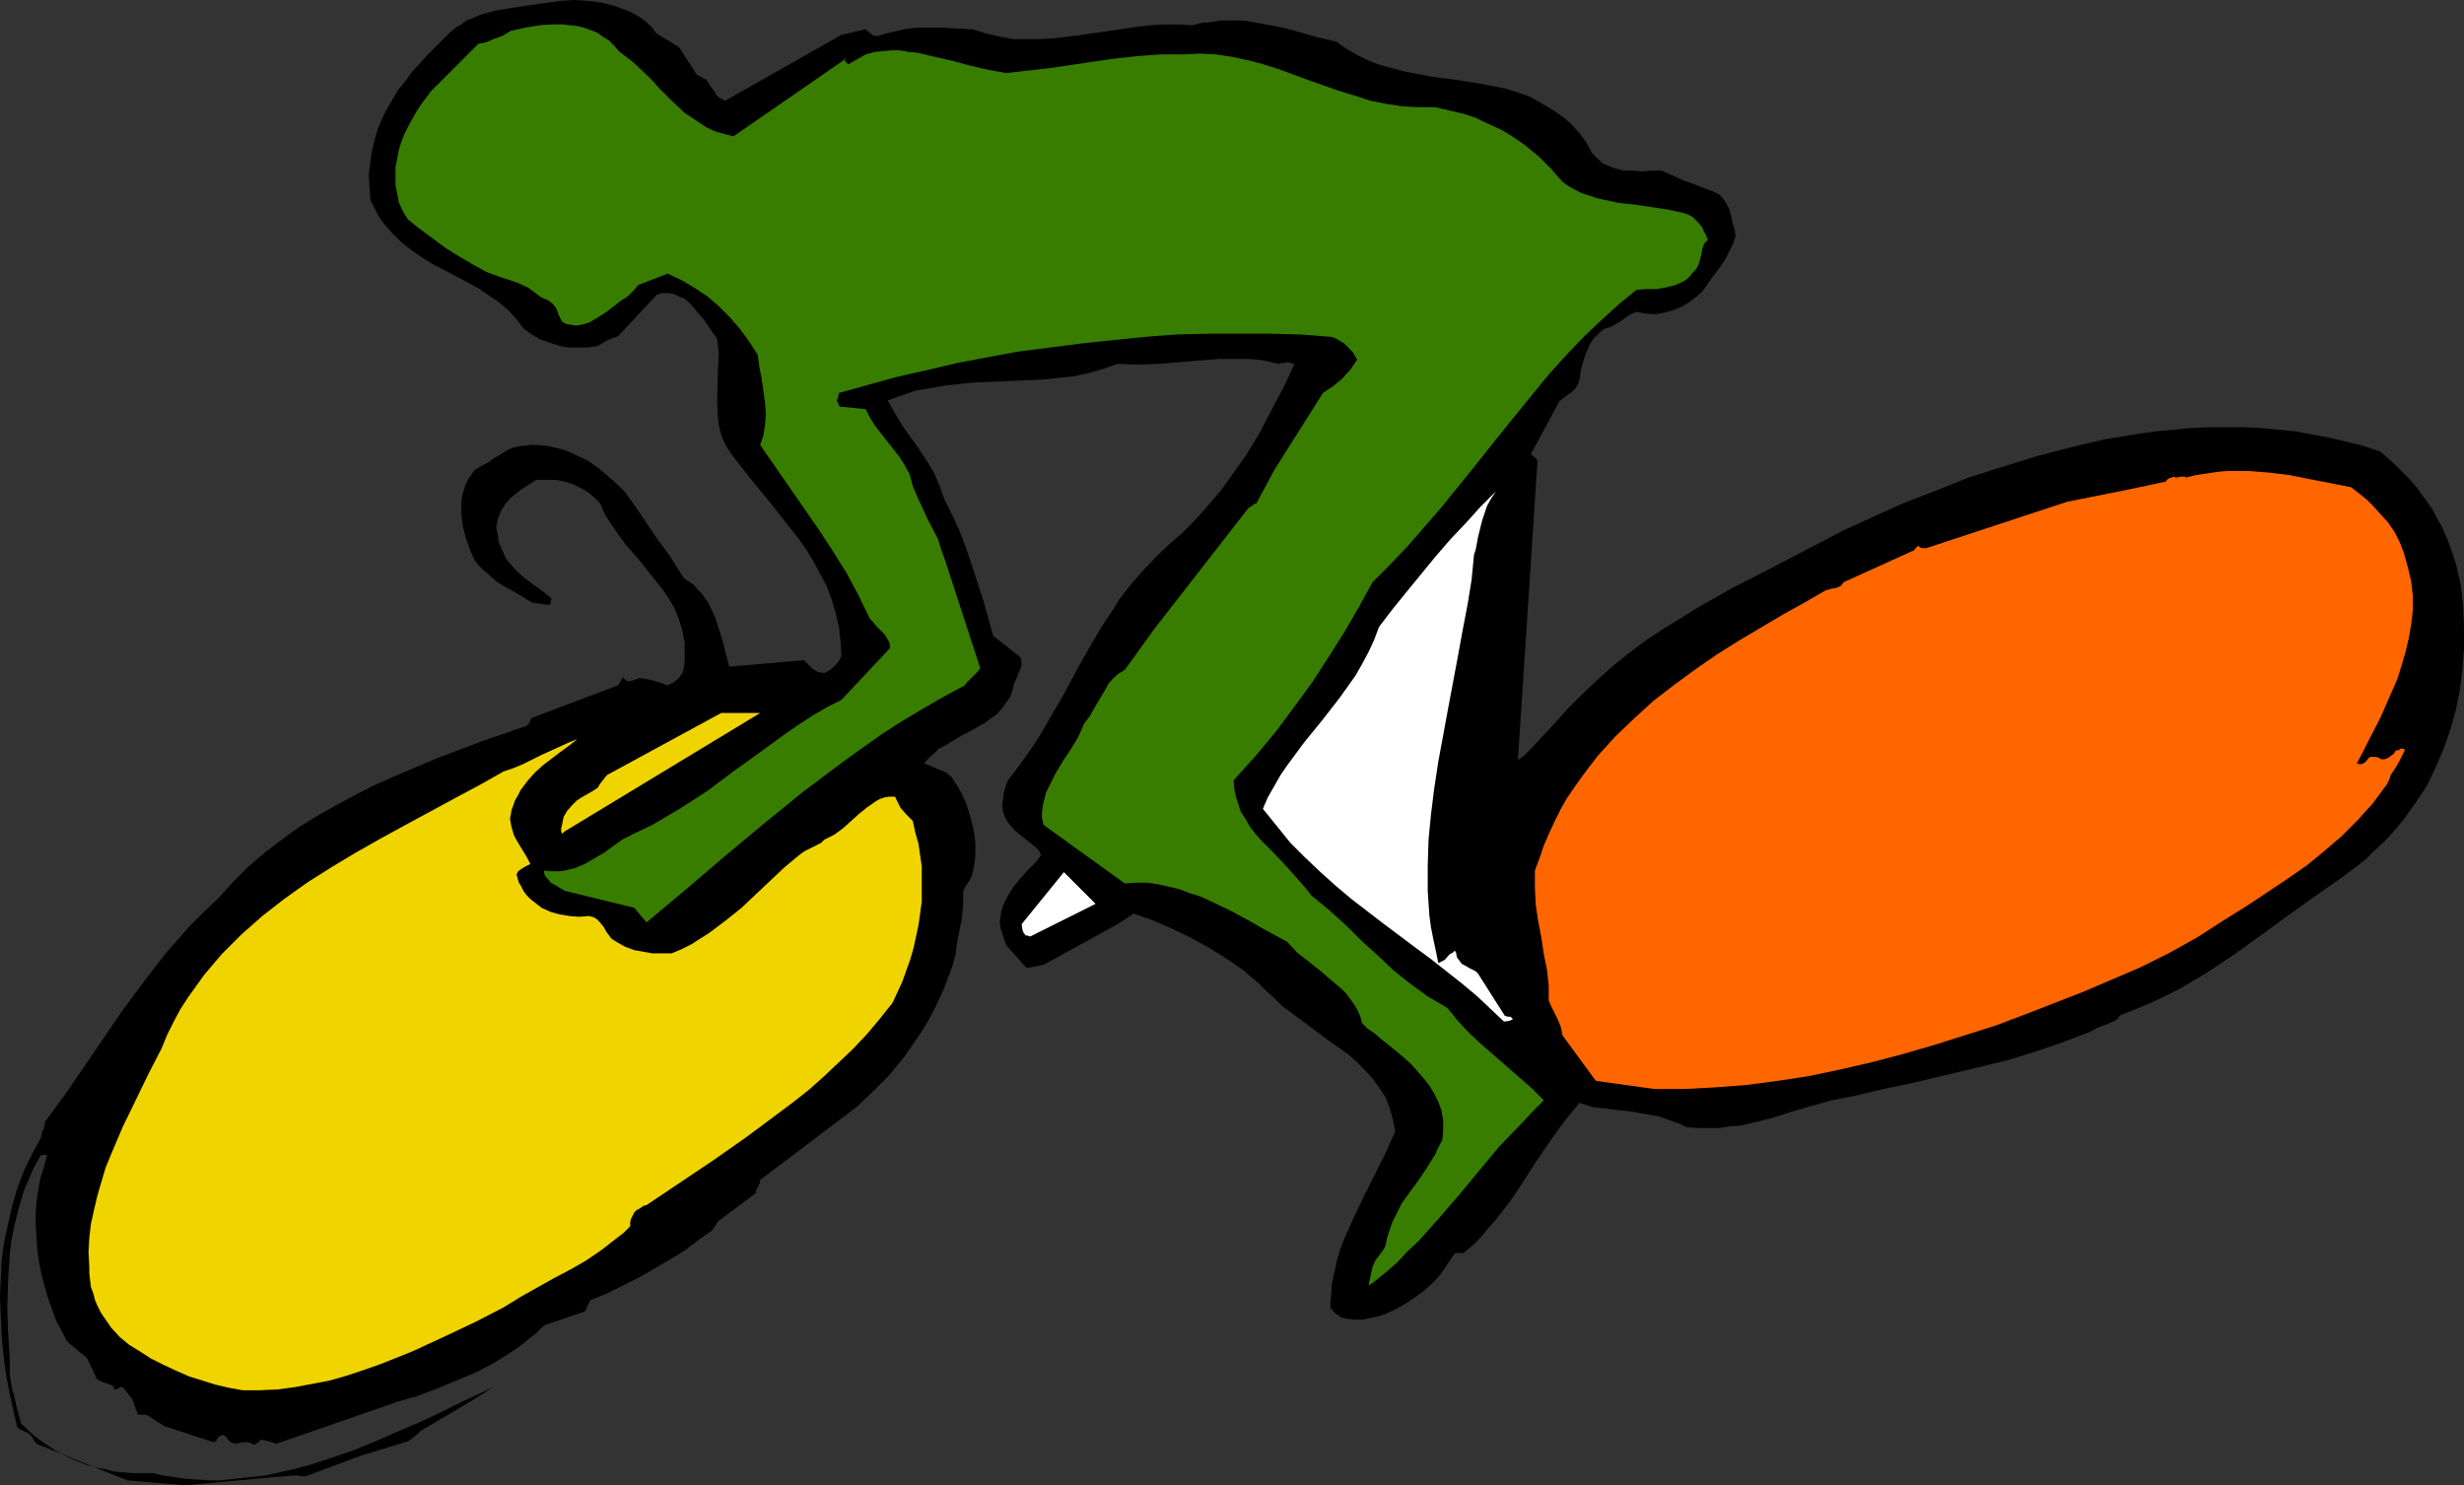
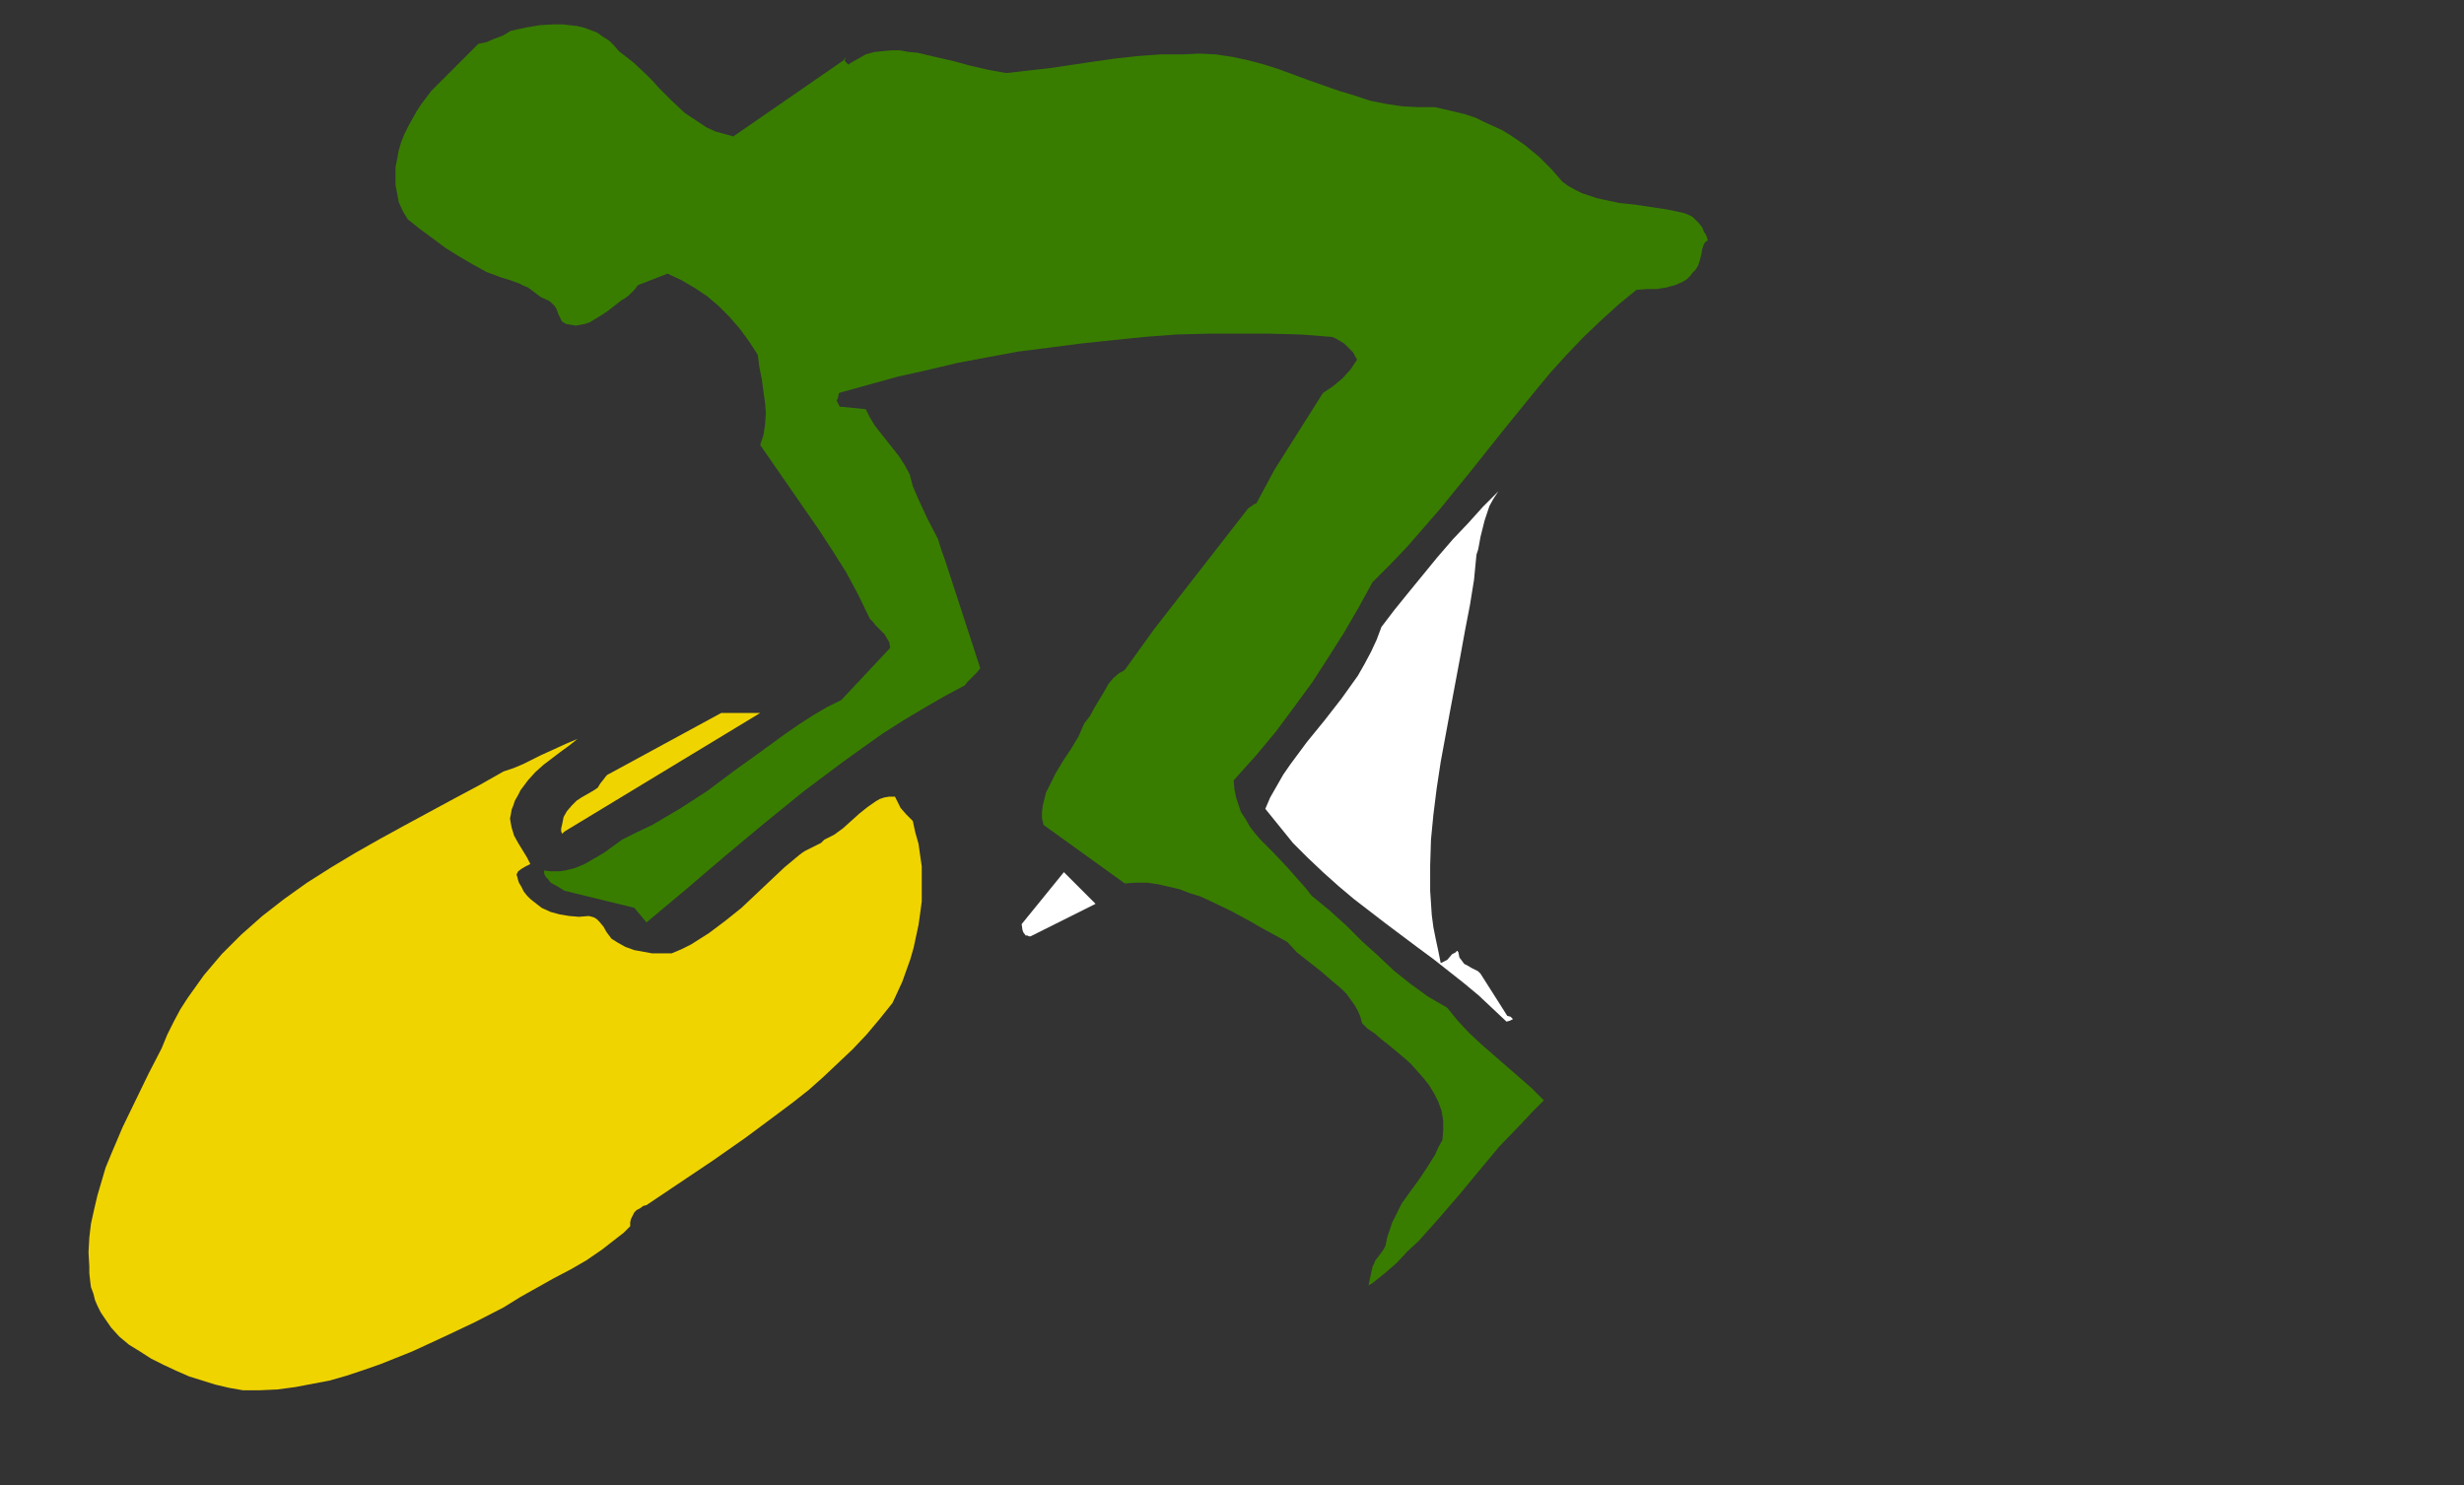
<svg xmlns="http://www.w3.org/2000/svg" xmlns:ns1="http://sodipodi.sourceforge.net/DTD/sodipodi-0.dtd" xmlns:ns2="http://www.inkscape.org/namespaces/inkscape" version="1.0" width="129.724mm" height="78.212mm" id="svg7" ns1:docname="Cycling 15.wmf">
  <rect width="100%" height="100%" fill="#333333" stroke="none" />
  <ns1:namedview id="namedview7" pagecolor="#ffffff" bordercolor="#000000" borderopacity="0.25" ns2:showpageshadow="2" ns2:pageopacity="0.0" ns2:pagecheckerboard="0" ns2:deskcolor="#d1d1d1" ns2:document-units="mm" />
  <defs id="defs1">
    <pattern id="WMFhbasepattern" patternUnits="userSpaceOnUse" width="6" height="6" x="0" y="0" />
  </defs>
-   <path style="fill:#000000;fill-opacity:1;fill-rule:evenodd;stroke:none" d="m 36.845,295.604 21.331,-1.939 h 1.131 l 0.646,0.162 h 0.808 l 11.312,-4.202 9.05,-2.748 0.485,-0.323 0.646,-0.485 0.646,-0.485 0.808,-0.808 10.666,-6.303 3.555,-2.263 -3.555,1.616 -3.717,1.778 -3.878,1.939 -3.878,1.778 -4.202,1.778 -4.04,1.778 -4.363,1.778 -4.202,1.455 -4.525,1.455 -4.363,1.131 -4.525,0.97 -4.525,0.485 -4.363,0.485 h -2.262 l -2.262,-0.162 -2.262,-0.162 -2.262,-0.323 -2.262,-0.323 -2.101,-0.485 H 28.28 26.341 l -1.939,-0.162 -1.778,-0.162 -1.778,-0.485 -1.778,-0.323 -1.778,-0.485 -1.616,-0.646 -1.616,-0.646 -1.616,-0.808 -1.454,-0.808 -1.454,-0.97 -1.454,-0.97 -1.293,-0.97 -2.586,-2.424 -0.97,-3.556 -0.323,-1.616 -0.485,-1.616 -0.323,-1.778 -0.162,-1.455 v -1.616 -1.455 l -0.323,-5.01 -0.162,-5.01 0.162,-5.333 0.323,-5.172 0.323,-2.748 0.485,-2.586 0.646,-2.586 0.646,-2.424 0.808,-2.586 0.97,-2.263 0.97,-2.263 1.293,-2.263 0.646,-0.162 h 0.323 l 0.323,0.162 -0.646,2.263 -0.646,2.101 -0.485,2.424 -0.323,2.263 -0.162,2.424 v 2.424 l 0.162,2.424 0.162,2.424 0.323,2.424 0.485,2.424 0.646,2.424 0.646,2.263 0.808,2.263 0.808,2.263 1.131,2.101 0.97,1.939 0.646,0.646 0.646,0.485 0.97,0.808 0.323,0.323 0.485,0.323 0.97,0.808 1.778,3.717 0.162,0.485 0.323,0.162 0.808,0.485 1.131,0.323 1.131,0.485 v 0.485 l 0.162,0.162 h 0.162 0.162 l 0.646,-0.323 0.323,-0.162 0.485,0.162 1.778,2.263 0.97,2.748 0.162,0.323 h 0.162 0.646 0.485 l 0.646,0.162 3.232,2.101 9.858,3.232 0.485,-0.162 0.162,-0.485 0.485,-0.485 0.323,-0.162 0.323,-0.162 0.485,0.162 0.323,0.323 0.323,0.485 0.485,0.485 0.485,0.162 0.646,0.162 0.646,-0.162 0.646,-0.162 h 0.323 0.646 l 0.646,0.162 0.485,0.323 h 0.323 l 0.162,-0.162 0.485,-0.323 0.323,-0.323 0.323,-0.162 h 0.323 l 1.131,0.323 0.646,0.162 0.808,0.323 24.24,-8.404 3.878,-1.131 3.878,-1.455 3.878,-1.616 3.878,-1.616 3.717,-1.939 3.555,-2.263 1.616,-1.131 1.616,-1.293 1.616,-1.293 1.454,-1.455 8.08,-2.748 0.323,-0.485 0.162,-0.485 0.323,-0.646 0.323,-0.646 3.232,-1.293 3.232,-1.616 3.232,-1.616 3.07,-1.778 3.07,-1.778 2.909,-1.778 2.747,-2.101 2.747,-1.939 0.646,-0.97 0.485,-0.808 7.595,-5.657 v -0.323 -0.323 l 0.323,-0.485 0.323,-0.646 0.162,-0.323 v -0.485 l 19.23,-14.546 3.232,-3.071 3.232,-3.232 2.909,-3.556 2.586,-3.717 1.293,-1.939 1.131,-1.939 1.131,-2.101 0.97,-2.101 0.97,-2.101 0.808,-2.263 0.808,-2.101 0.646,-2.424 0.162,-1.616 0.323,-1.778 0.323,-1.616 0.323,-1.455 0.323,-3.071 v -1.455 -1.455 l 0.646,-1.131 0.646,-0.97 0.485,-1.131 0.323,-1.293 0.162,-1.131 0.162,-1.293 v -2.586 l -0.323,-2.586 -0.646,-2.586 -0.808,-2.586 -1.131,-2.424 -0.646,-1.131 -0.646,-0.97 -0.485,-0.808 -0.808,-0.646 v -0.162 l -4.686,-1.939 0.97,-1.131 0.97,-0.808 0.97,-0.97 1.293,-0.646 2.586,-1.616 2.747,-1.455 2.586,-1.455 1.293,-0.97 1.131,-0.808 0.97,-1.131 0.808,-1.131 0.808,-1.131 0.485,-1.455 0.162,-0.808 0.323,-0.808 0.485,-1.131 0.162,-0.485 0.485,-0.97 0.162,-0.646 v -0.323 l -0.162,-1.131 -0.323,-0.323 -5.171,-4.041 -1.939,-6.95 -2.262,-6.95 -1.131,-3.394 -1.293,-3.394 -1.454,-3.232 -1.616,-3.232 -0.485,-1.293 -0.485,-1.455 -1.131,-2.586 -1.454,-2.424 -1.616,-2.424 -1.616,-2.263 -1.616,-2.263 -1.454,-2.424 -1.454,-2.586 2.747,-0.97 2.747,-0.97 2.909,-0.485 2.747,-0.485 2.909,-0.323 2.909,-0.323 11.635,-0.485 2.909,-0.162 2.909,-0.323 2.909,-0.323 2.909,-0.646 2.747,-0.808 2.747,-0.97 4.202,0.162 4.04,-0.162 7.918,-0.646 4.04,-0.323 h 3.878 2.101 l 1.939,0.162 1.939,0.323 1.939,0.485 0.646,-0.162 h 0.485 l 0.808,-0.162 0.485,0.162 0.808,0.162 -2.101,4.525 -2.424,4.525 -2.424,4.687 -2.747,4.525 -1.616,2.263 -1.616,2.263 -1.616,2.263 -1.778,2.101 -1.939,2.263 -1.939,2.101 -2.262,2.263 -2.262,1.939 -2.747,2.586 -2.586,2.748 -2.424,2.748 -2.262,2.909 -1.939,3.071 -1.939,2.909 -3.555,6.142 -1.778,3.232 -1.616,3.071 -3.555,6.142 -1.778,3.071 -1.939,2.909 -2.101,2.909 -2.101,2.748 -0.485,1.293 -0.323,1.293 -0.162,1.293 -0.162,1.131 0.162,1.131 0.323,0.97 0.485,0.97 0.646,0.808 0.808,0.97 0.97,0.808 0.808,0.646 0.808,0.646 1.616,1.293 0.646,0.646 0.485,0.97 -1.131,1.455 -1.454,1.455 -1.454,1.616 -1.454,1.778 -1.131,1.778 -0.485,0.97 -0.485,0.97 -0.323,1.131 -0.162,1.131 -0.162,1.131 0.162,1.131 1.131,3.394 4.04,4.525 3.394,-0.646 14.706,-8.081 3.232,-2.101 3.717,1.293 3.717,1.616 3.717,1.778 3.555,1.939 3.394,2.101 3.555,2.424 3.232,2.748 1.454,1.455 1.616,1.455 1.616,1.616 1.778,1.293 3.878,2.909 3.717,2.748 3.878,2.748 1.616,1.455 1.616,1.616 1.454,1.616 1.293,1.778 1.293,1.939 0.808,2.101 0.646,2.263 0.485,2.424 -1.939,4.364 -2.101,4.202 -2.101,4.202 -2.101,4.364 -1.939,4.364 -0.808,2.101 -0.646,2.263 -0.485,2.263 -0.485,2.263 -0.162,2.424 -0.162,2.263 0.485,0.646 0.485,0.485 0.485,0.323 0.646,0.485 1.293,0.323 1.616,0.162 h 1.454 l 1.454,-0.323 1.616,-0.323 1.454,-0.485 2.101,-0.97 1.939,-1.131 1.939,-1.293 1.778,-1.293 1.778,-1.616 1.454,-1.616 1.293,-1.939 1.293,-1.939 0.162,-0.162 0.162,-0.162 h 0.646 0.485 0.485 l 1.778,-1.455 1.616,-1.616 1.454,-1.778 1.454,-1.616 2.909,-3.717 2.586,-3.879 2.586,-4.041 2.747,-4.041 2.909,-4.041 1.454,-1.778 1.616,-1.939 2.424,0.808 2.586,0.323 2.747,0.323 2.747,0.323 2.747,0.485 2.747,0.485 2.586,0.97 1.454,0.485 1.293,0.646 2.262,0.162 h 2.101 2.101 l 2.101,-0.323 2.101,-0.162 2.101,-0.485 4.04,-0.97 4.04,-1.293 3.878,-1.131 4.04,-1.131 4.202,-0.808 6.141,-1.455 6.141,-1.293 6.141,-1.455 6.141,-1.455 5.979,-1.455 5.818,-1.778 5.656,-1.939 5.494,-2.101 0.808,-0.485 0.646,-0.323 1.778,-0.646 0.646,-0.323 0.808,-0.323 0.646,-0.485 0.485,-0.646 2.909,-1.131 3.07,-1.293 2.747,-1.293 2.909,-1.455 2.747,-1.616 2.747,-1.616 5.333,-3.556 5.171,-3.717 5.333,-3.879 5.171,-3.717 5.333,-3.717 3.717,-2.748 1.616,-1.293 1.616,-1.616 1.616,-1.455 1.454,-1.455 2.747,-3.232 2.424,-3.394 2.262,-3.394 1.778,-3.717 1.616,-3.717 1.293,-3.717 1.131,-4.041 0.808,-4.041 0.485,-4.041 0.323,-4.041 v -4.202 l -0.162,-4.202 -0.485,-4.364 -0.485,-2.101 -0.485,-2.101 -0.646,-1.939 -0.646,-1.939 -1.616,-3.717 -0.97,-1.616 -0.808,-1.616 -1.131,-1.616 -2.262,-3.071 -1.293,-1.455 -2.747,-2.748 -2.909,-2.586 -3.394,-1.131 -3.232,-0.808 -3.394,-0.808 -3.555,-0.646 -3.394,-0.646 -3.394,-0.323 -3.394,-0.323 -3.394,-0.162 h -3.555 -3.394 l -3.555,0.162 -3.394,0.323 -3.555,0.323 -3.394,0.485 -6.949,1.131 -6.787,1.616 -6.787,1.778 -6.787,2.101 -6.626,2.101 -6.464,2.586 -6.302,2.424 -6.141,2.748 -5.979,2.748 -7.434,3.879 -7.434,3.879 -7.272,3.717 -7.11,4.041 -3.394,2.101 -3.394,2.101 -3.394,2.263 -3.232,2.424 -3.232,2.586 -3.07,2.748 -3.07,2.909 -3.07,3.071 -1.293,1.455 -1.131,1.293 -2.424,2.586 -2.262,2.424 -1.293,1.293 -1.293,0.97 3.878,-59.315 v -0.323 l -0.323,-0.485 -0.485,-0.323 -0.485,-0.485 5.333,-9.859 0.323,-0.646 0.646,-0.485 1.293,-0.97 0.646,-0.485 0.646,-0.646 0.485,-0.808 0.323,-0.97 0.162,-1.293 0.323,-1.455 0.485,-1.616 0.485,-1.293 0.646,-1.455 0.808,-1.131 0.97,-0.97 0.97,-0.808 1.131,-0.323 0.97,-0.485 0.808,-0.485 1.454,-0.97 0.646,-0.485 0.646,-0.323 0.808,-0.323 0.97,0.162 0.808,0.162 1.939,0.162 1.778,-0.323 1.778,-0.485 1.616,-0.646 1.616,-0.97 1.293,-0.97 1.293,-1.131 1.939,-2.748 1.939,-2.586 0.808,-1.293 1.454,-2.909 0.485,-1.455 -0.162,-1.293 -0.323,-0.97 -0.485,-2.263 -0.323,-0.97 -0.485,-0.97 -0.646,-0.97 -0.646,-0.808 -1.293,-0.646 -1.293,-0.485 -2.909,-1.131 -1.454,-0.485 -1.454,-0.646 -3.232,-1.455 h -1.939 l -1.939,0.162 -1.939,-0.162 h -1.778 l -1.778,-0.485 -1.616,-0.646 -0.808,-0.323 -0.646,-0.646 -0.646,-0.646 -0.808,-0.808 -0.485,-0.97 -0.646,-1.131 -1.293,-1.778 -1.454,-1.616 -1.616,-1.455 -1.616,-1.131 -1.778,-1.131 -3.394,-1.939 -2.262,-0.808 -2.586,-0.808 -2.424,-0.485 -2.586,-0.485 -5.01,-0.808 -5.01,-0.646 -5.01,-0.97 -2.424,-0.646 -2.424,-0.646 -2.262,-0.808 -2.262,-1.131 -2.262,-1.293 -2.101,-1.455 -3.555,-0.808 -3.394,-0.97 -3.555,-0.97 -3.394,-0.646 -3.555,-0.646 -1.939,-0.162 h -1.778 -1.778 l -1.939,0.323 -1.778,0.162 -1.939,0.485 -2.747,-0.162 h -2.909 l -2.747,0.162 -2.747,0.323 -5.494,0.808 -5.494,0.808 -5.333,0.646 -2.747,0.162 h -2.747 -2.747 l -2.586,-0.485 -2.747,-0.646 -2.586,-0.808 -3.07,-0.162 -2.909,-0.162 h -2.747 -2.747 l -2.262,0.323 -2.101,0.485 -1.939,0.485 -0.97,0.323 h -0.97 L 173.558,6.95 173.397,6.788 173.235,6.626 l -0.485,-0.323 -0.485,-0.485 -4.848,1.131 -23.109,13.091 -0.646,-0.323 -0.646,-0.323 -0.485,-0.485 -0.323,-0.646 -0.485,-0.646 -0.485,-0.646 -0.808,-1.293 h -0.323 l -0.323,-0.162 -0.485,-0.323 -0.646,-0.323 -3.555,-5.495 -4.525,-2.748 -0.808,-1.131 -0.808,-0.808 -0.97,-0.808 -0.97,-0.646 -1.131,-0.646 -1.131,-0.485 -2.586,-0.97 -2.586,-0.646 L 116.837,0.162 114.251,0 l -2.586,0.162 -3.555,0.485 -3.394,0.485 -3.232,0.485 -2.909,0.485 -2.909,0.808 -1.454,0.646 -1.293,0.485 -1.131,0.808 -1.131,0.646 -1.131,0.97 -0.97,0.97 -3.394,3.394 -1.616,1.778 -1.616,1.778 -1.293,1.778 -1.454,1.778 -1.131,1.939 -1.131,1.939 -0.97,1.939 -0.808,1.939 -0.646,2.263 -0.485,2.101 -0.323,2.263 -0.323,2.424 0.162,2.424 0.162,2.586 0.646,1.293 0.646,1.293 0.646,1.131 0.808,1.131 1.778,1.939 1.778,1.778 2.101,1.616 2.101,1.455 2.101,1.293 2.262,1.131 4.525,2.424 2.101,1.131 2.101,1.455 1.939,1.293 1.939,1.616 1.616,1.778 1.454,1.939 1.616,1.131 1.616,0.97 1.939,0.646 1.939,0.646 1.778,0.323 h 1.939 1.939 l 1.939,-0.323 1.939,-1.131 2.101,-0.808 7.272,-7.758 0.485,-0.485 0.808,-0.323 h 0.646 0.97 l 0.808,0.162 0.808,0.323 0.646,0.323 0.646,0.162 1.293,1.131 0.97,1.131 0.808,0.97 0.97,1.131 1.293,1.939 1.293,1.778 0.162,1.455 0.162,1.616 -0.162,3.232 -0.162,6.303 0.162,3.071 0.162,1.455 0.323,1.455 0.485,1.455 0.646,1.293 0.808,1.293 0.97,1.293 3.555,4.525 3.717,4.525 3.555,4.525 1.778,2.263 1.616,2.263 1.454,2.424 1.293,2.424 1.293,2.424 0.97,2.586 0.808,2.748 0.646,2.748 0.323,2.909 0.162,2.909 -0.485,0.97 -0.808,0.97 -0.97,0.808 -1.131,0.646 -0.646,-0.162 h -0.485 l -1.131,-0.646 -0.808,-0.808 -0.97,-0.97 -14.867,1.293 -0.646,-2.424 -0.646,-2.586 -0.808,-2.586 -0.808,-2.424 -1.131,-2.424 -0.646,-0.97 -0.808,-1.131 -0.808,-0.808 -0.808,-0.97 -0.97,-0.646 -0.97,-0.646 -2.747,-4.364 -3.07,-4.202 -2.909,-4.364 -3.07,-4.364 -2.262,-2.101 -2.424,-2.101 -2.424,-1.778 -1.293,-0.646 -1.454,-0.646 -1.293,-0.646 -1.454,-0.485 -1.454,-0.323 -1.454,-0.323 -1.616,-0.162 h -1.616 l -1.616,0.162 -1.778,0.323 -1.131,0.485 -0.97,0.646 -1.939,1.131 -0.808,0.646 -0.97,0.485 -1.939,1.131 -0.646,0.97 -0.646,0.97 -0.485,0.97 -0.323,1.131 -0.323,1.131 -0.162,1.293 v 1.131 1.293 l 0.323,2.424 0.646,2.424 0.808,2.263 0.97,2.101 1.293,1.455 1.454,1.293 1.293,1.131 1.454,0.97 2.909,1.616 2.909,1.778 3.232,0.485 h 0.162 l 0.323,-0.323 v -0.323 l 0.162,-0.646 -1.778,-1.455 -1.778,-1.293 -1.778,-1.293 -1.616,-1.455 -1.454,-1.616 -0.646,-0.808 -0.485,-1.131 -0.485,-0.97 -0.485,-1.293 -0.162,-1.293 -0.323,-1.455 0.162,-0.97 0.162,-0.808 0.646,-1.616 0.808,-1.293 0.97,-1.131 1.131,-0.97 1.293,-0.97 2.747,-1.778 h 1.939 1.939 l 1.778,0.323 1.616,0.485 1.616,0.808 1.454,0.808 1.293,1.131 1.131,1.131 0.97,2.263 1.293,1.939 1.293,1.939 1.454,1.939 3.07,3.556 2.909,3.717 1.454,1.778 1.293,1.939 1.131,1.939 0.808,2.101 0.646,2.101 0.485,2.424 v 1.131 1.293 1.455 l -0.162,1.293 -0.162,0.485 -0.162,0.485 -0.323,0.485 -0.323,0.485 -0.97,0.808 -1.293,0.646 -1.778,-0.646 -1.778,-0.485 -0.97,-0.162 -0.97,-0.162 -0.97,0.323 -0.97,0.323 h -0.485 l -0.323,-0.162 -0.323,-0.323 -0.323,-0.323 -0.97,1.616 -17.13,6.465 -0.323,0.485 -0.162,0.485 -0.646,0.646 -8.888,3.071 -8.565,3.232 -4.202,1.778 -4.202,1.778 -4.04,1.778 -3.878,1.939 -3.878,2.101 -3.717,2.101 -3.717,2.263 -3.555,2.586 -3.394,2.586 -3.232,2.748 -3.07,3.071 -2.909,3.232 -2.909,2.748 -2.747,2.748 -2.424,2.748 -2.424,2.748 -2.262,2.909 -2.101,2.748 -4.202,5.657 -7.595,11.152 -3.878,5.657 -4.04,5.495 v 0.646 l -0.162,0.485 -0.323,0.808 -0.162,0.646 -0.162,0.646 -1.778,3.232 -1.616,3.394 -1.293,3.394 -0.97,3.394 -0.808,3.556 -0.808,3.717 -0.485,3.556 -0.162,3.717 L 0,258.27 l 0.162,3.717 0.162,3.717 0.323,3.717 0.485,3.717 0.646,3.556 0.808,3.717 0.808,3.556 0.485,0.485 0.485,0.162 0.646,0.323 0.646,0.323 0.323,0.323 0.485,0.485 0.323,0.646 0.485,0.646 18.099,7.273 z" id="path1" />
  <path style="fill:#f0d400;fill-opacity:1;fill-rule:evenodd;stroke:none" d="m 48.318,276.694 h 3.394 l 3.555,-0.162 3.555,-0.485 3.394,-0.646 3.394,-0.646 3.394,-0.97 3.394,-1.131 3.232,-1.131 3.232,-1.293 3.232,-1.293 6.302,-2.909 6.141,-2.909 5.656,-2.909 3.394,-2.101 6.626,-3.717 3.394,-1.778 3.07,-1.778 3.07,-2.101 2.909,-2.263 1.454,-1.131 1.293,-1.293 v -0.808 l 0.162,-0.646 0.323,-0.646 0.323,-0.646 0.485,-0.485 0.646,-0.323 0.646,-0.485 0.646,-0.162 13.251,-8.889 6.464,-4.525 6.302,-4.687 3.232,-2.424 3.07,-2.424 2.909,-2.586 2.909,-2.748 2.909,-2.748 2.747,-2.909 2.586,-3.071 2.586,-3.232 0.97,-2.101 0.97,-2.101 0.808,-2.263 0.808,-2.263 0.646,-2.263 0.485,-2.263 0.485,-2.263 0.323,-2.263 0.323,-2.424 v -2.263 -2.424 -2.263 l -0.323,-2.263 -0.323,-2.263 -0.646,-2.263 -0.485,-2.263 -1.293,-1.293 -1.131,-1.293 -0.646,-1.293 -0.485,-0.97 h -1.131 l -0.97,0.162 -0.97,0.323 -0.808,0.485 -1.616,1.131 -1.616,1.293 -1.616,1.455 -1.616,1.455 -1.778,1.293 -0.97,0.485 -0.97,0.485 -0.646,0.646 -0.646,0.323 -1.293,0.646 -1.293,0.646 -0.485,0.323 -0.646,0.485 -2.909,2.424 -2.747,2.586 -2.909,2.748 -2.909,2.748 -3.232,2.586 -3.232,2.424 -1.778,1.131 -1.778,1.131 -1.939,0.97 -1.939,0.808 h -1.939 -1.939 l -1.778,-0.323 -1.778,-0.323 -1.778,-0.646 -1.454,-0.808 -1.293,-0.808 -0.97,-1.293 -0.646,-1.131 -0.808,-0.97 -0.485,-0.485 -0.485,-0.323 -0.485,-0.162 -0.646,-0.162 -1.939,0.162 -1.939,-0.162 -1.939,-0.323 -1.778,-0.485 -1.778,-0.808 -1.454,-1.131 -0.808,-0.646 -0.646,-0.646 -0.646,-0.808 -0.485,-0.97 -0.485,-0.808 -0.162,-0.485 -0.162,-0.646 -0.162,-0.485 0.162,-0.323 0.162,-0.323 0.646,-0.485 0.808,-0.485 0.97,-0.485 -0.646,-1.293 -1.778,-2.909 -0.808,-1.455 -0.485,-1.616 -0.162,-0.808 -0.162,-0.97 0.162,-0.808 0.162,-0.97 0.323,-0.808 0.323,-0.97 0.646,-1.131 0.485,-0.97 1.454,-1.939 1.454,-1.616 1.616,-1.455 3.394,-2.586 1.778,-1.293 1.616,-1.293 -1.939,0.808 -1.778,0.808 -3.555,1.616 -3.555,1.778 -1.939,0.808 -1.939,0.646 -4.848,2.748 -4.848,2.586 -9.858,5.333 -5.01,2.748 -4.848,2.748 -4.848,2.909 -4.848,3.071 -4.525,3.232 -4.363,3.394 -4.202,3.717 -1.939,1.939 -1.939,1.939 -1.778,2.101 -1.778,2.101 -1.616,2.263 -1.616,2.263 -1.454,2.263 -1.293,2.424 -1.293,2.586 -1.131,2.748 -2.586,5.01 -2.586,5.333 -2.586,5.333 -2.262,5.333 -1.131,2.748 -0.808,2.748 -0.808,2.748 -0.646,2.748 -0.646,2.909 -0.323,2.748 -0.162,2.909 0.162,2.909 v 1.293 l 0.162,1.455 0.162,1.293 0.485,1.293 0.323,1.293 0.485,1.131 0.646,1.293 0.646,0.97 1.454,2.101 1.616,1.778 1.939,1.616 2.101,1.293 2.262,1.455 2.586,1.293 2.424,1.131 2.586,1.131 2.586,0.808 2.586,0.808 2.747,0.646 z" id="path2" />
  <path style="fill:#387d00;fill-opacity:1;fill-rule:evenodd;stroke:none" d="m 273.104,255.36 2.424,-1.939 2.424,-2.101 2.101,-2.263 2.262,-2.101 4.04,-4.525 4.04,-4.687 3.878,-4.687 4.04,-4.849 4.363,-4.525 2.262,-2.424 2.262,-2.263 -2.424,-2.424 -2.586,-2.263 -2.424,-2.101 -2.586,-2.263 -2.424,-2.101 -2.424,-2.263 -2.262,-2.424 -2.101,-2.586 -1.939,-1.131 -1.939,-1.131 -3.555,-2.586 -3.232,-2.586 -3.07,-2.909 -3.232,-2.909 -3.07,-3.071 -3.394,-3.071 -3.555,-2.909 -1.131,-1.455 -1.293,-1.455 -2.424,-2.748 -2.586,-2.748 -2.586,-2.586 -1.131,-1.293 -1.131,-1.455 -0.808,-1.455 -0.97,-1.455 -0.485,-1.455 -0.485,-1.455 -0.323,-1.616 -0.162,-1.778 4.363,-4.849 4.04,-4.849 3.717,-5.01 3.555,-4.849 3.232,-5.01 3.07,-4.849 2.909,-5.01 2.747,-5.01 3.555,-3.556 3.394,-3.556 3.232,-3.717 3.232,-3.717 6.302,-7.758 6.302,-7.919 6.302,-7.758 3.07,-3.717 3.232,-3.556 3.394,-3.556 3.394,-3.232 3.555,-3.232 3.555,-2.909 2.101,-0.162 h 1.939 l 1.939,-0.323 1.778,-0.485 1.454,-0.646 0.808,-0.485 0.646,-0.646 0.485,-0.646 0.646,-0.646 0.485,-0.808 0.323,-0.97 0.323,-1.293 0.162,-0.97 0.323,-0.97 0.323,-0.485 0.485,-0.323 -0.323,-0.97 -0.485,-0.808 -0.323,-0.808 -0.646,-0.808 -0.646,-0.646 -0.646,-0.646 -0.97,-0.485 -0.97,-0.323 -3.07,-0.646 -3.232,-0.485 -3.232,-0.485 -3.07,-0.323 -3.07,-0.646 -1.454,-0.323 -1.454,-0.485 -1.454,-0.485 -1.293,-0.646 -1.454,-0.808 -1.131,-0.808 -2.262,-2.586 -2.424,-2.424 -2.747,-2.263 -1.616,-1.131 -1.454,-0.97 -1.616,-0.97 -1.778,-0.808 -1.778,-0.808 -1.616,-0.808 -1.939,-0.646 -1.939,-0.485 -2.101,-0.485 -2.101,-0.485 h -3.232 l -3.232,-0.162 -3.232,-0.485 -3.232,-0.646 -2.909,-0.97 -3.232,-0.97 -5.979,-2.101 -6.141,-2.263 -3.07,-0.97 -3.07,-0.808 -3.07,-0.646 -3.232,-0.485 -3.232,-0.162 -3.232,0.162 h -4.525 l -4.363,0.323 -4.525,0.485 -4.525,0.646 -8.726,1.293 -4.363,0.485 -4.202,0.485 -3.555,-0.646 -3.555,-0.808 -3.555,-0.97 -3.555,-0.808 -3.394,-0.808 -1.778,-0.162 -1.778,-0.323 h -1.616 l -1.778,0.162 -1.616,0.162 -1.778,0.485 -3.394,1.939 v 0.162 l -0.162,-0.162 -0.485,-0.485 -0.162,-0.323 -0.162,-0.162 0.162,-0.162 h 0.323 l -22.462,15.516 -1.778,-0.485 -1.778,-0.485 -1.778,-0.808 -1.454,-0.97 -1.454,-0.97 -1.454,-0.97 -2.586,-2.424 -2.586,-2.586 -1.131,-1.293 -1.293,-1.293 -2.586,-2.424 -1.454,-1.131 -1.454,-1.131 -0.97,-1.131 -0.97,-0.97 -1.293,-0.808 -1.131,-0.808 -1.293,-0.485 -1.293,-0.485 -1.454,-0.323 -1.454,-0.162 -1.454,-0.162 h -1.454 l -2.909,0.162 -2.909,0.485 -2.909,0.646 -1.616,0.97 -1.778,0.646 -1.454,0.646 -1.616,0.323 -9.373,9.374 -0.97,1.293 -0.97,1.293 -0.97,1.455 -0.808,1.455 -0.808,1.455 -0.808,1.616 -0.646,1.616 -0.485,1.616 -0.323,1.778 -0.323,1.616 v 1.778 1.778 l 0.323,1.616 0.323,1.778 0.808,1.778 0.97,1.616 2.424,1.939 2.424,1.778 2.586,1.939 2.586,1.616 2.747,1.616 2.909,1.616 3.07,1.131 1.616,0.485 1.778,0.646 0.97,0.485 0.808,0.323 1.293,0.97 1.293,0.97 1.454,0.646 0.485,0.323 0.323,0.323 0.485,0.485 0.323,0.485 0.485,1.293 0.646,1.293 0.808,0.485 0.97,0.162 0.97,0.162 0.97,-0.162 0.808,-0.162 0.97,-0.323 1.616,-0.97 1.778,-1.131 1.454,-1.131 1.454,-1.131 0.808,-0.485 0.646,-0.485 0.323,-0.323 0.485,-0.485 0.162,-0.162 0.323,-0.323 0.323,-0.485 0.323,-0.323 5.818,-2.263 2.747,1.293 2.747,1.616 2.424,1.616 2.262,1.939 2.101,2.101 2.101,2.424 1.778,2.424 1.778,2.748 0.323,2.424 0.485,2.424 0.323,2.424 0.162,1.131 0.162,1.131 0.162,2.101 -0.162,2.263 -0.323,2.101 -0.323,0.97 -0.323,0.97 5.818,8.404 5.818,8.404 2.747,4.202 2.747,4.364 2.424,4.525 2.262,4.687 0.646,0.646 0.485,0.646 1.293,1.293 0.485,0.485 0.485,0.808 0.485,0.808 0.162,1.131 -9.696,10.344 -2.909,1.455 -2.747,1.616 -2.747,1.778 -2.586,1.778 -5.333,3.879 -5.171,3.717 -5.171,3.879 -5.494,3.556 -2.747,1.616 -2.747,1.616 -3.07,1.455 -2.909,1.455 -1.778,1.293 -1.778,1.293 -1.939,1.131 -1.939,1.131 -1.939,0.808 -1.939,0.485 -1.131,0.162 h -1.939 l -1.131,-0.162 v 0.646 l 0.323,0.646 0.485,0.485 0.485,0.646 1.454,0.808 1.293,0.808 13.898,3.394 2.424,2.909 7.918,-6.626 7.757,-6.626 7.757,-6.465 7.757,-6.303 3.878,-2.909 3.878,-2.909 4.04,-2.909 3.878,-2.748 4.04,-2.586 4.04,-2.424 4.202,-2.424 4.202,-2.263 0.485,-0.646 0.485,-0.485 0.808,-0.808 0.646,-0.646 0.646,-0.808 -6.949,-21.334 -0.808,-2.263 -0.646,-2.101 -2.101,-4.041 -0.97,-2.101 -0.97,-2.101 -0.97,-2.263 -0.646,-2.424 -0.97,-1.778 -1.131,-1.778 -2.424,-3.071 -2.424,-3.071 -0.97,-1.616 -0.808,-1.616 -4.848,-0.485 h -0.323 l -0.162,-0.323 -0.162,-0.323 -0.323,-0.646 0.162,-0.162 0.162,-0.485 0.162,-0.808 5.818,-1.616 5.818,-1.616 5.818,-1.293 6.141,-1.455 5.979,-1.131 6.141,-1.131 6.302,-0.808 6.302,-0.808 6.141,-0.646 6.302,-0.646 6.302,-0.485 6.302,-0.162 h 6.141 6.302 l 6.141,0.162 6.141,0.485 0.808,0.323 0.808,0.485 0.808,0.485 0.646,0.646 1.131,1.131 0.808,1.455 -0.646,0.97 -0.646,0.97 -1.616,1.778 -1.939,1.616 -0.97,0.646 -0.97,0.646 -9.696,15.354 -3.555,6.626 -0.485,0.162 -0.162,0.162 -0.485,0.323 -0.485,0.323 -18.746,24.081 -5.818,8.081 -0.485,0.323 -0.646,0.323 -1.131,0.97 -0.97,1.131 -0.808,1.455 -0.97,1.616 -0.97,1.616 -0.97,1.778 -1.131,1.455 -1.131,2.586 -1.454,2.424 -1.616,2.424 -1.454,2.424 -1.293,2.586 -0.646,1.293 -0.323,1.293 -0.323,1.293 -0.162,1.293 v 1.293 l 0.323,1.293 16.16,11.637 2.262,-0.162 h 2.101 l 2.262,0.323 2.101,0.485 2.101,0.485 2.101,0.808 2.101,0.646 2.101,0.97 4.04,1.939 3.878,2.101 1.939,1.131 1.778,0.97 1.778,0.97 1.778,0.97 1.939,2.101 4.525,3.556 2.262,1.939 2.101,1.778 0.97,0.97 0.808,1.131 0.808,1.131 0.646,1.131 0.485,1.131 0.323,1.293 1.131,1.131 1.454,0.97 1.293,1.131 1.454,1.131 2.909,2.424 1.454,1.293 1.293,1.455 1.293,1.455 1.131,1.455 0.97,1.616 0.808,1.616 0.646,1.778 0.323,1.939 v 1.939 l -0.162,1.939 -0.808,1.455 -0.646,1.455 -1.616,2.586 -1.616,2.424 -1.778,2.424 -1.616,2.263 -1.293,2.586 -0.646,1.293 -0.485,1.455 -0.485,1.455 -0.323,1.616 -0.323,0.646 -0.323,0.485 -1.454,1.939 -0.162,0.485 -0.323,0.646 -0.808,3.717 z" id="path3" />
-   <path style="fill:#ff6600;fill-opacity:1;fill-rule:evenodd;stroke:none" d="m 329.179,216.733 h 6.141 l 5.979,-0.323 6.302,-0.485 6.141,-0.808 6.302,-0.97 6.141,-1.293 6.302,-1.455 6.141,-1.616 6.141,-1.778 6.141,-1.939 6.141,-1.939 5.979,-2.263 5.818,-2.263 5.818,-2.263 5.656,-2.424 5.656,-2.424 2.909,-1.455 2.909,-1.455 5.494,-3.071 5.01,-3.232 5.171,-3.232 3.878,-2.586 3.878,-2.586 3.717,-2.586 3.555,-2.909 3.394,-2.909 3.232,-3.232 3.07,-3.394 1.293,-1.778 1.454,-1.939 0.485,-0.97 0.323,-0.97 0.97,-1.455 0.808,-1.455 0.485,-0.97 0.485,-0.97 -0.162,-0.323 h -0.162 -0.162 -0.323 l -0.485,0.323 h -0.485 l -0.323,0.646 -0.485,0.323 -0.646,0.485 -0.323,0.162 -0.485,0.162 h -0.646 l -0.485,-0.323 -0.646,-0.162 h -0.646 -0.323 l -0.323,0.162 -0.646,0.808 -0.485,0.323 -0.323,0.162 h -0.485 l -0.485,-0.162 1.131,-2.101 1.131,-2.263 2.424,-4.687 2.262,-5.172 1.131,-2.586 0.808,-2.586 0.808,-2.748 0.646,-2.748 0.485,-2.748 0.323,-2.909 v -2.748 l -0.323,-2.909 -0.646,-2.748 -0.808,-2.909 -0.808,-2.101 -0.97,-1.939 -1.293,-1.939 -1.454,-1.616 -1.454,-1.616 -1.454,-1.455 -1.616,-1.293 -1.454,-1.131 -8.242,-1.616 -4.04,-0.808 -4.04,-0.485 -4.04,-0.323 h -4.202 l -1.939,0.162 -2.101,0.323 -2.262,0.323 -1.939,0.485 -0.323,-0.162 h -0.323 -0.485 l -0.646,0.162 h -0.323 l -0.323,-0.162 -0.97,0.323 -0.485,0.323 -0.162,0.323 -7.595,1.616 -12.12,2.424 -27.957,9.212 h -0.323 -0.485 l -0.485,-0.162 -0.323,-0.323 -0.162,0.162 -0.162,0.162 -0.323,0.323 -0.323,0.485 v -0.162 l -13.898,6.303 -0.323,0.485 -0.323,0.323 -0.808,0.323 -0.97,0.162 -0.485,0.162 -0.646,0.162 -4.202,2.424 -4.363,2.424 -4.363,2.586 -4.363,2.586 -4.363,2.748 -4.202,2.909 -4.202,3.071 -4.202,3.232 -3.717,3.394 -3.878,3.717 -3.394,3.717 -1.616,2.101 -1.454,1.939 -1.616,2.263 -1.454,2.101 -1.293,2.263 -1.131,2.263 -1.131,2.424 -1.131,2.586 -0.808,2.424 -0.97,2.586 v 1.778 1.616 l 0.162,3.394 0.485,3.232 0.646,3.394 0.485,3.232 0.646,3.232 0.323,3.071 v 1.455 1.455 l 0.485,1.131 0.485,0.97 0.808,1.616 0.646,1.616 0.162,0.808 0.162,0.808 6.626,9.051 z" id="path4" />
-   <path style="fill:#ffffff;fill-opacity:1;fill-rule:evenodd;stroke:none" d="m 300.414,203.157 0.646,-0.323 -0.162,-0.162 -0.323,-0.323 h -0.485 l -0.646,-0.162 -5.333,-8.404 -0.485,-0.485 -0.646,-0.323 -0.646,-0.323 -0.808,-0.485 -0.646,-0.323 -0.485,-0.646 -0.485,-0.646 -0.162,-0.808 v -0.162 l -0.162,-0.162 v -0.162 h -0.162 l -0.323,0.323 -0.646,0.323 -0.97,1.131 -0.646,0.323 -0.646,0.323 -0.485,-2.424 -0.485,-2.263 -0.485,-2.424 -0.323,-2.424 -0.162,-2.424 -0.162,-2.424 v -5.01 l 0.162,-5.172 0.485,-5.01 0.646,-5.172 0.808,-5.333 1.939,-10.505 1.939,-10.344 0.97,-5.333 0.97,-5.01 0.808,-5.01 0.485,-5.01 0.323,-0.97 0.162,-0.808 0.323,-1.778 0.808,-3.232 0.485,-1.455 0.485,-1.455 0.808,-1.455 0.97,-1.455 -3.07,3.071 -2.909,3.232 -3.07,3.232 -3.07,3.556 -5.818,7.111 -2.747,3.394 -2.586,3.394 -0.97,2.586 -1.131,2.424 -1.293,2.424 -1.293,2.263 -1.616,2.263 -1.616,2.263 -3.394,4.364 -3.555,4.364 -3.232,4.364 -1.454,2.101 -1.293,2.263 -1.293,2.263 -0.97,2.263 2.747,3.394 2.747,3.394 2.909,2.909 3.07,2.909 3.07,2.748 3.07,2.586 6.302,4.849 6.464,4.849 3.07,2.263 6.141,4.849 2.909,2.424 2.747,2.586 2.747,2.586 z" id="path5" />
+   <path style="fill:#ffffff;fill-opacity:1;fill-rule:evenodd;stroke:none" d="m 300.414,203.157 0.646,-0.323 -0.162,-0.162 -0.323,-0.323 l -0.646,-0.162 -5.333,-8.404 -0.485,-0.485 -0.646,-0.323 -0.646,-0.323 -0.808,-0.485 -0.646,-0.323 -0.485,-0.646 -0.485,-0.646 -0.162,-0.808 v -0.162 l -0.162,-0.162 v -0.162 h -0.162 l -0.323,0.323 -0.646,0.323 -0.97,1.131 -0.646,0.323 -0.646,0.323 -0.485,-2.424 -0.485,-2.263 -0.485,-2.424 -0.323,-2.424 -0.162,-2.424 -0.162,-2.424 v -5.01 l 0.162,-5.172 0.485,-5.01 0.646,-5.172 0.808,-5.333 1.939,-10.505 1.939,-10.344 0.97,-5.333 0.97,-5.01 0.808,-5.01 0.485,-5.01 0.323,-0.97 0.162,-0.808 0.323,-1.778 0.808,-3.232 0.485,-1.455 0.485,-1.455 0.808,-1.455 0.97,-1.455 -3.07,3.071 -2.909,3.232 -3.07,3.232 -3.07,3.556 -5.818,7.111 -2.747,3.394 -2.586,3.394 -0.97,2.586 -1.131,2.424 -1.293,2.424 -1.293,2.263 -1.616,2.263 -1.616,2.263 -3.394,4.364 -3.555,4.364 -3.232,4.364 -1.454,2.101 -1.293,2.263 -1.293,2.263 -0.97,2.263 2.747,3.394 2.747,3.394 2.909,2.909 3.07,2.909 3.07,2.748 3.07,2.586 6.302,4.849 6.464,4.849 3.07,2.263 6.141,4.849 2.909,2.424 2.747,2.586 2.747,2.586 z" id="path5" />
  <path style="fill:#ffffff;fill-opacity:1;fill-rule:evenodd;stroke:none" d="m 205.07,186.348 12.928,-6.465 -6.302,-6.303 -8.403,10.344 0.162,1.131 0.162,0.485 0.485,0.646 h 0.323 l 0.323,0.162 z" id="path6" />
  <path style="fill:#f0d400;fill-opacity:1;fill-rule:evenodd;stroke:none" d="m 112.312,165.499 38.946,-23.597 h -7.757 l -22.301,12.122 -0.323,0.162 -0.323,0.323 -0.485,0.646 -0.646,0.808 -0.485,0.808 -0.97,0.646 -1.131,0.646 -1.131,0.646 -0.97,0.646 -0.97,0.97 -0.97,1.131 -0.646,1.131 -0.162,0.808 -0.162,0.808 -0.162,0.646 v 0.646 l 0.162,0.323 v 0.162 z" id="path7" />
</svg>